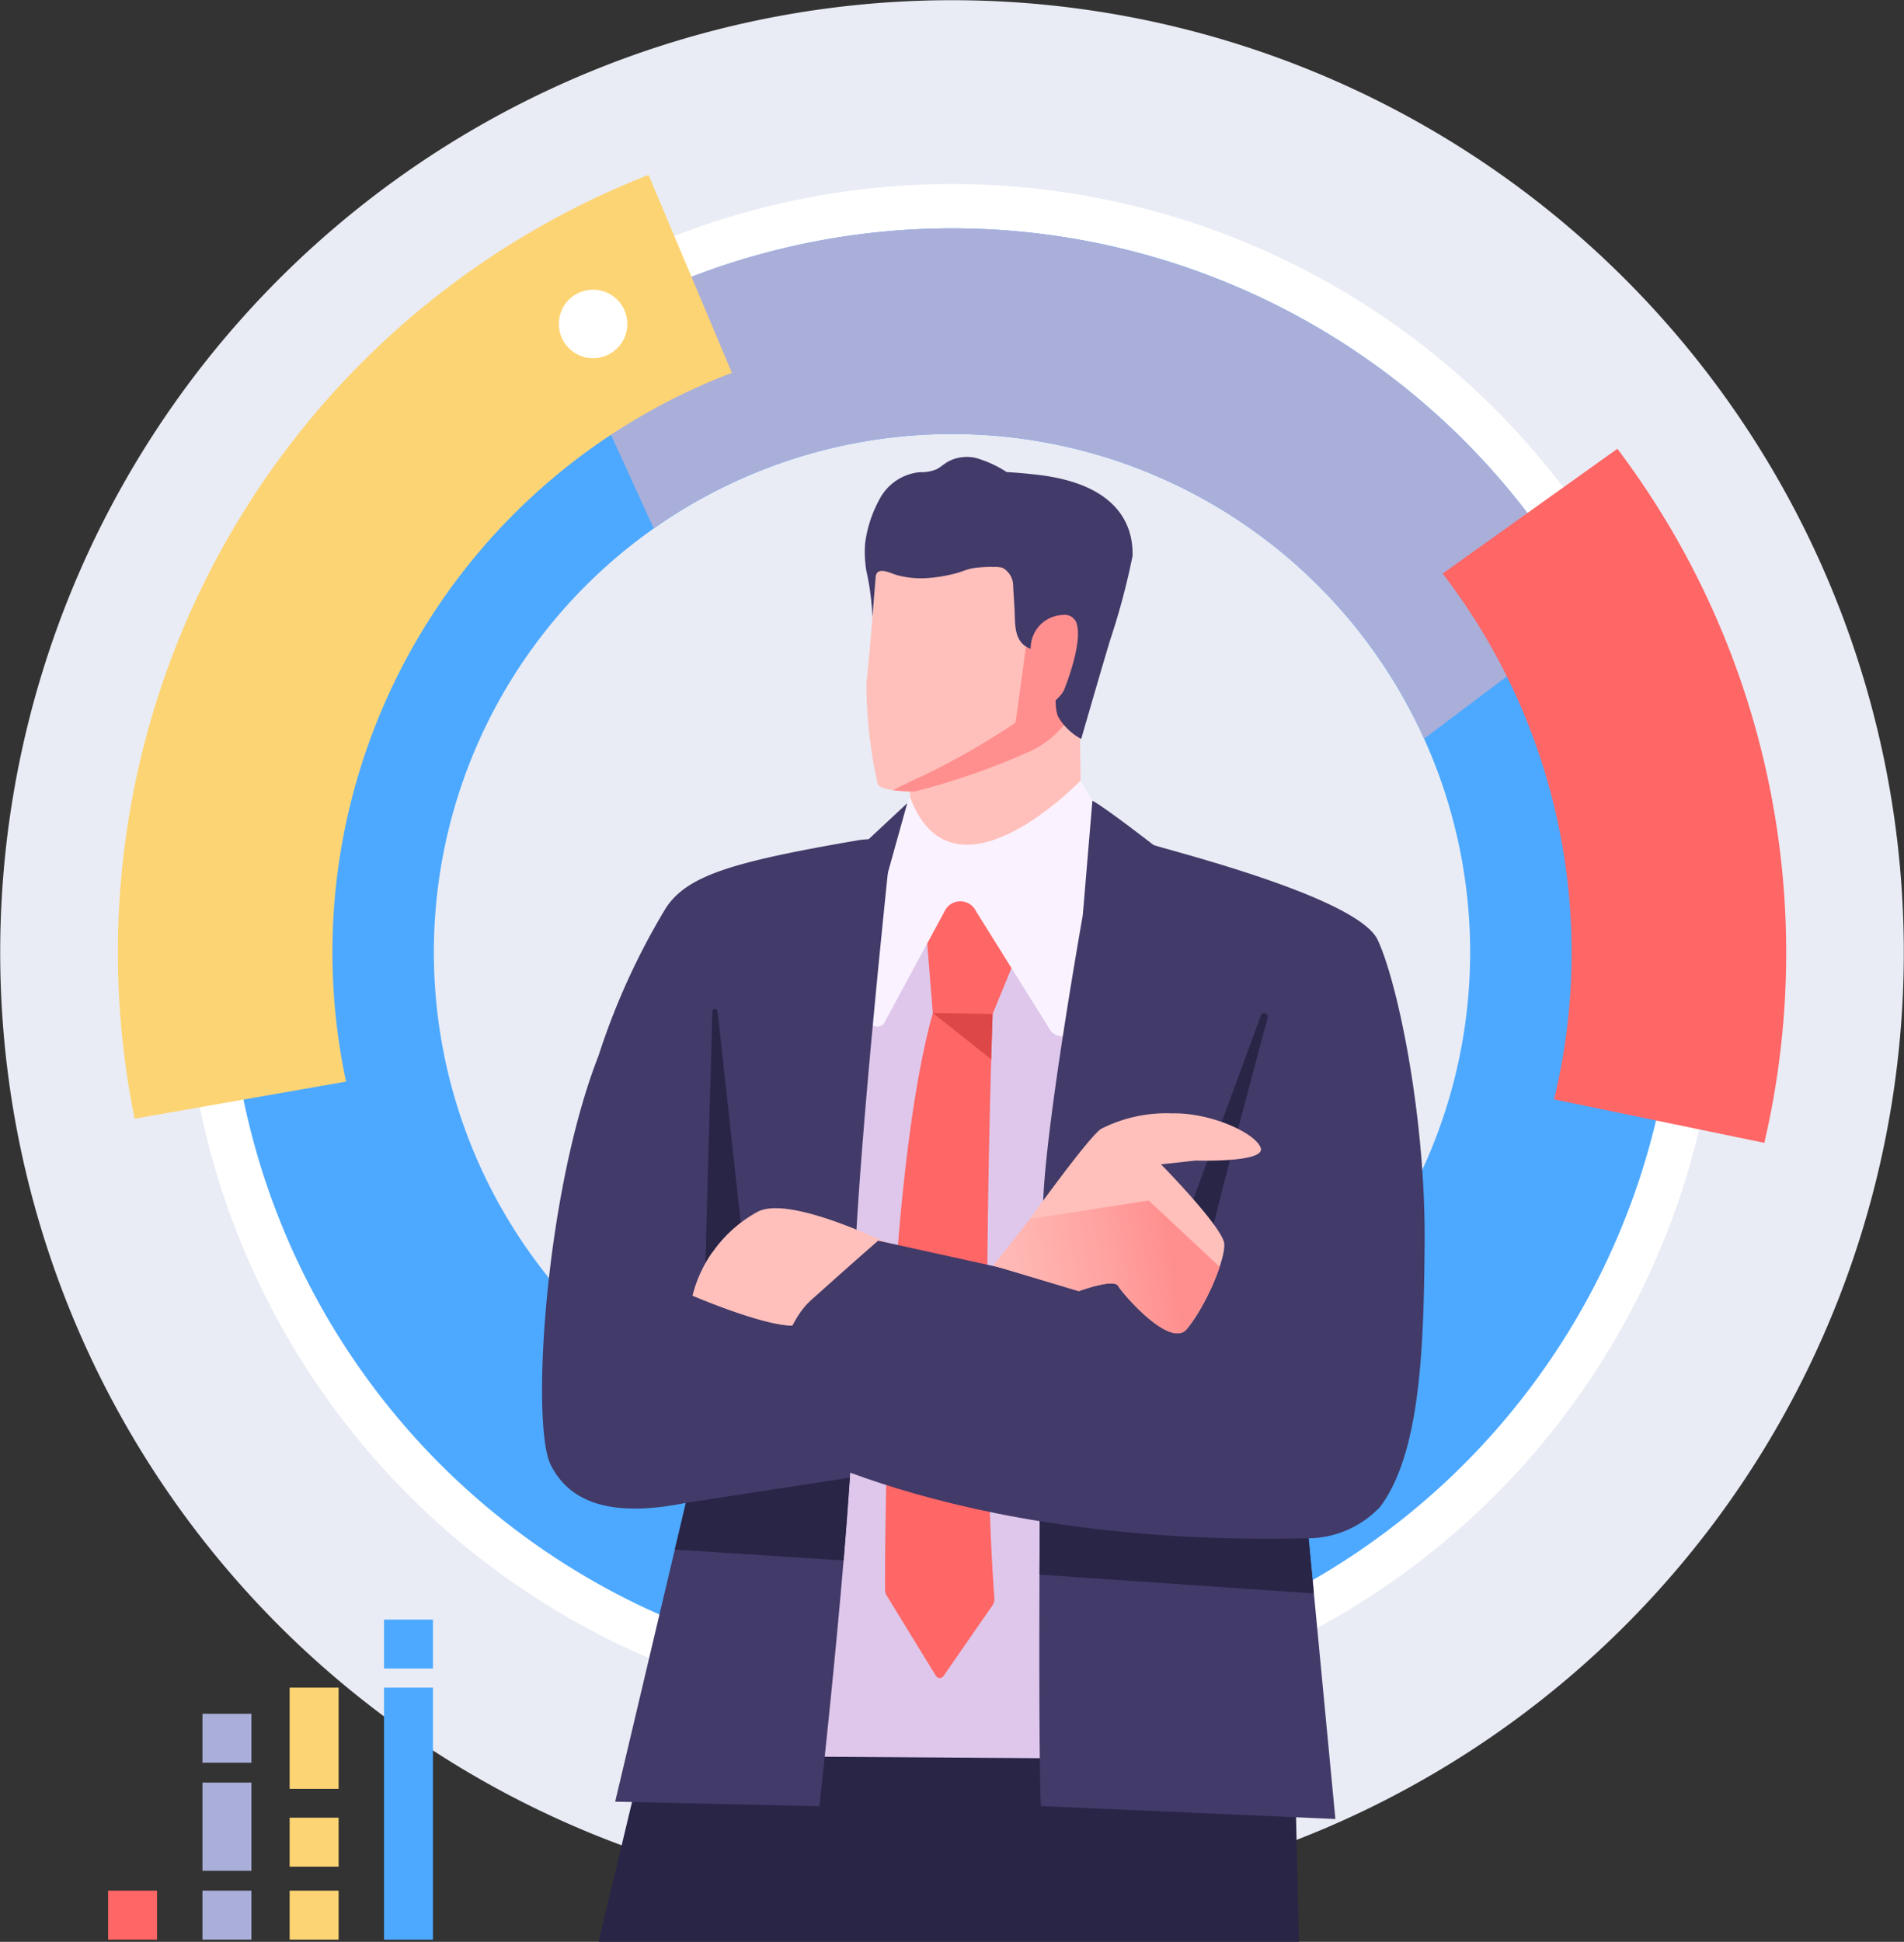
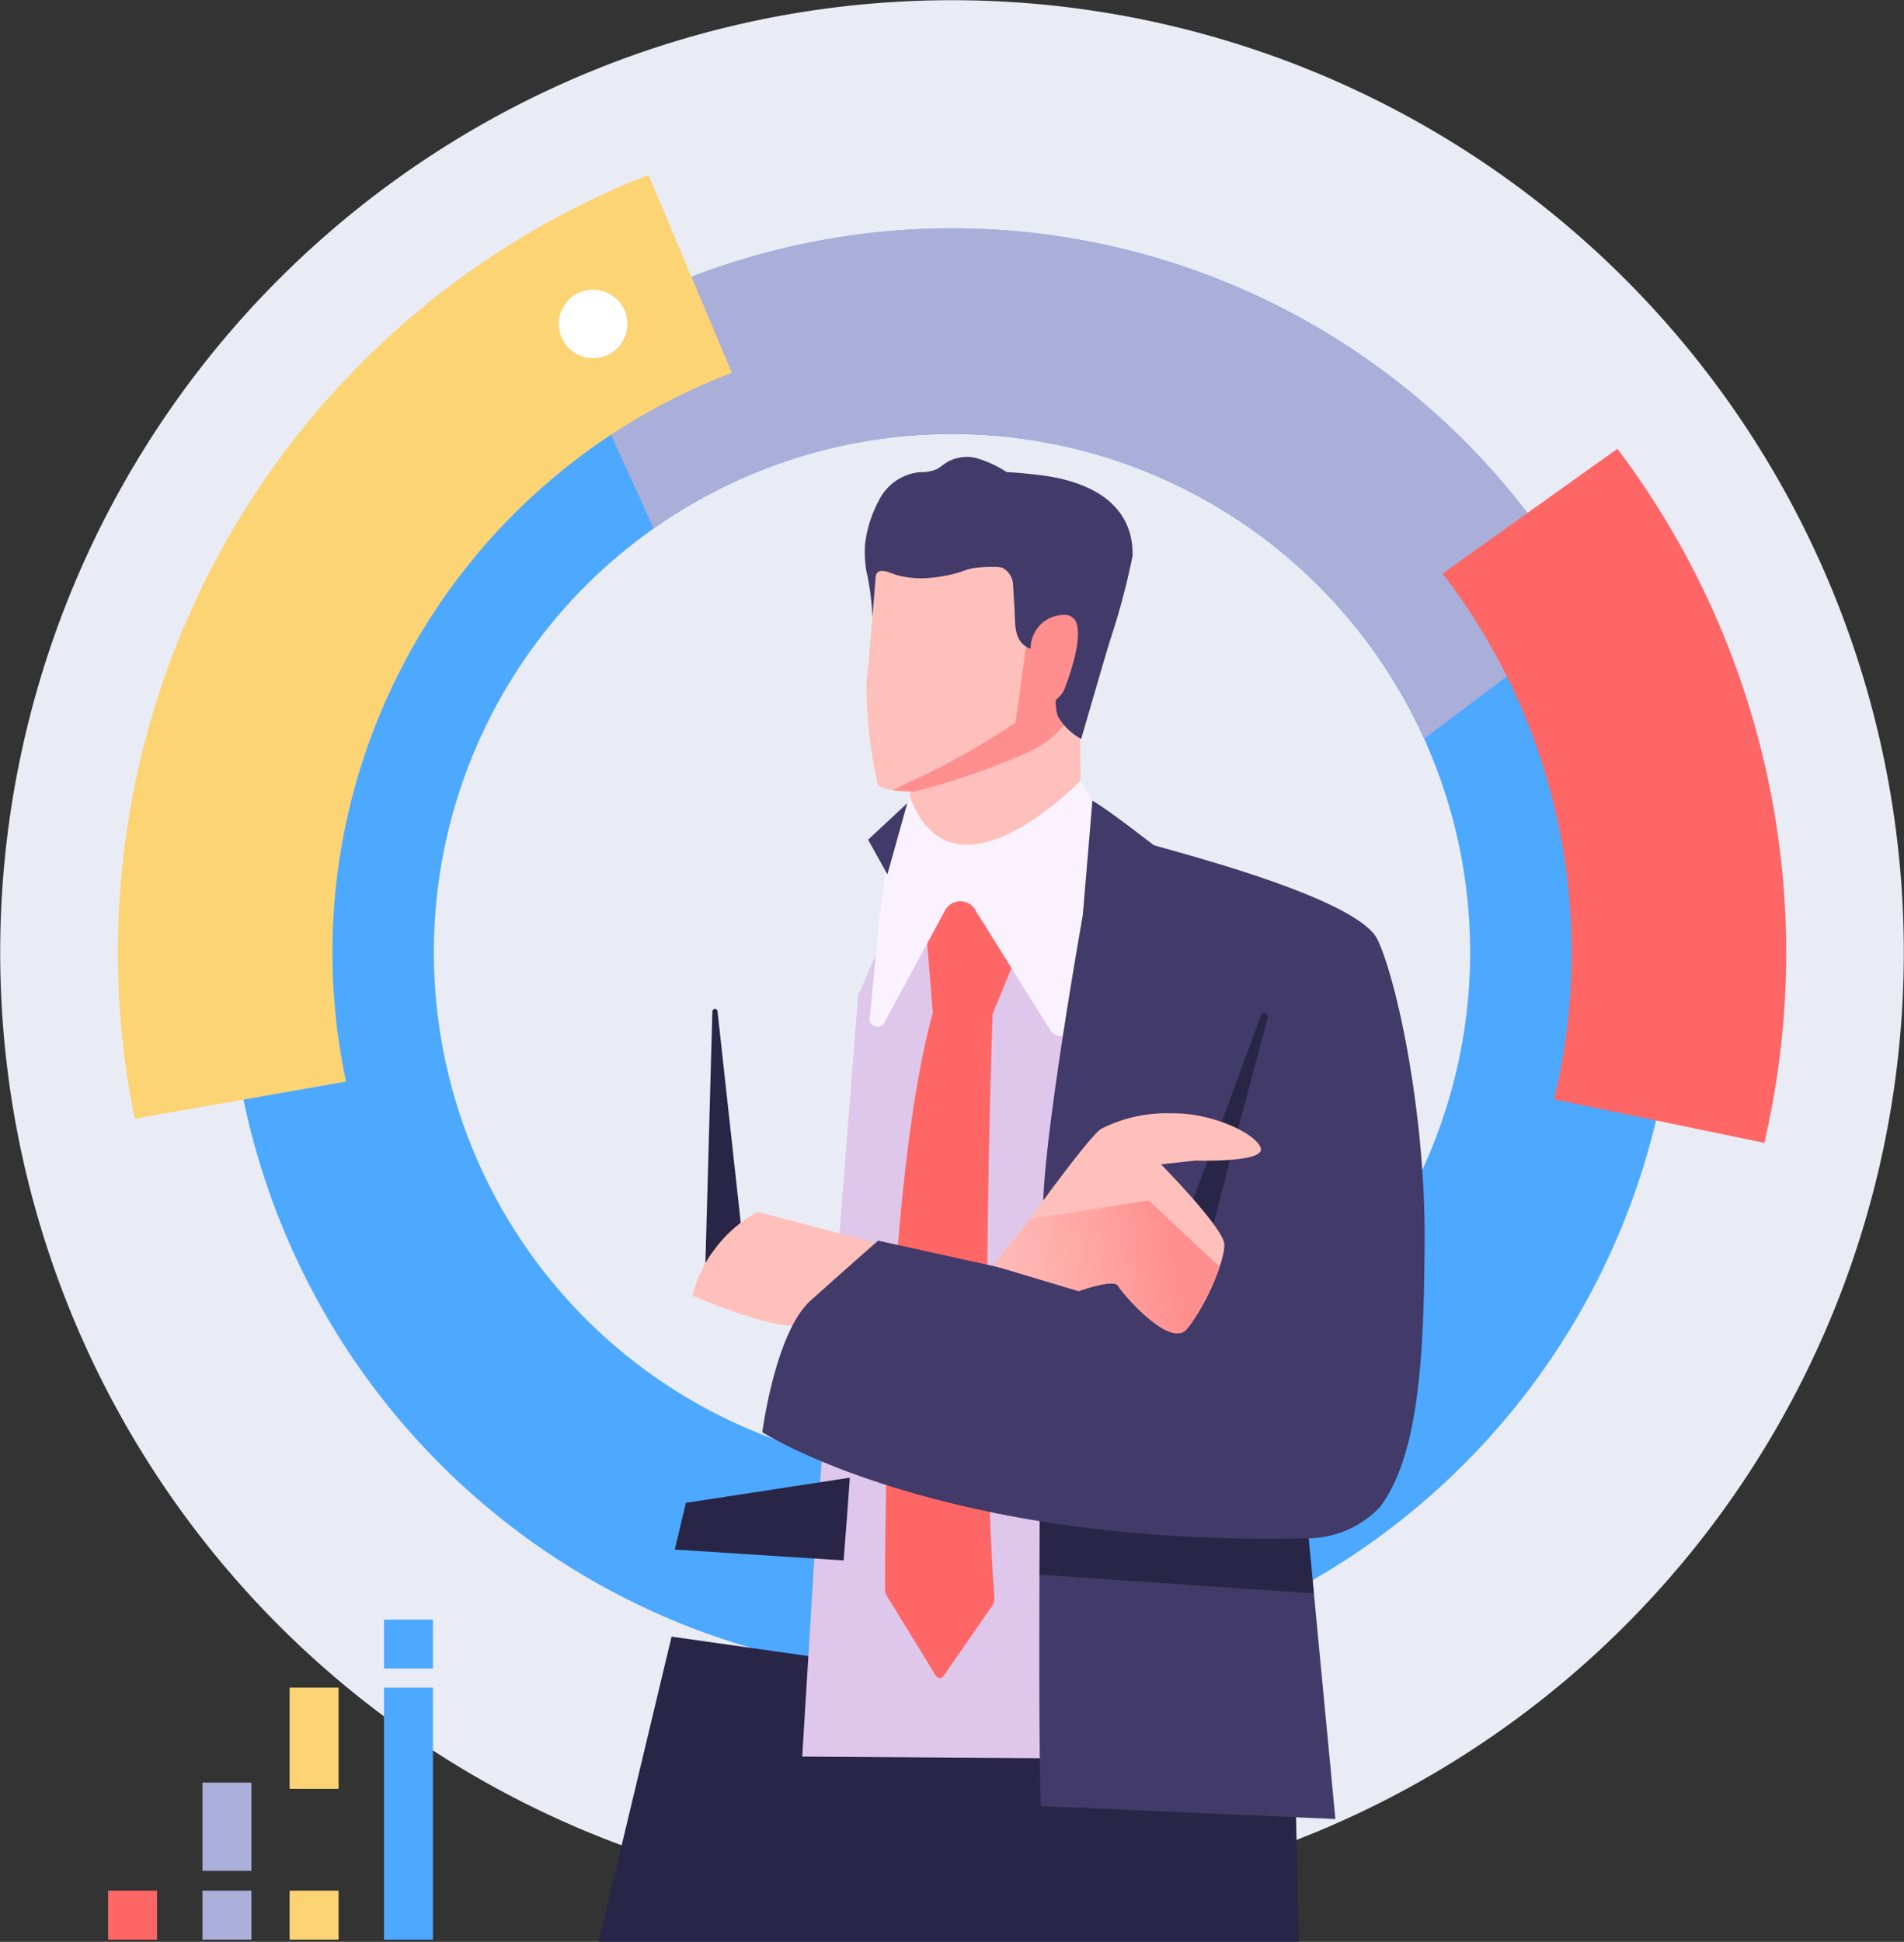
<svg xmlns="http://www.w3.org/2000/svg" xmlns:xlink="http://www.w3.org/1999/xlink" id="グループ_3117" data-name="グループ 3117" width="111.547" height="113.724" viewBox="0 0 111.547 113.724">
  <rect x="0" y="0" width="111.547" height="113.724" fill="#333333" stroke="none" />
  <defs>
    <linearGradient id="linear-gradient" x1="-565.782" y1="0.429" x2="-566.759" y2="0.635" gradientUnits="objectBoundingBox">
      <stop offset="0" stop-color="#ffc0bb" />
      <stop offset="0.277" stop-color="#ffb8b4" />
      <stop offset="0.709" stop-color="#ffa2a0" />
      <stop offset="1" stop-color="#ff8f8f" />
    </linearGradient>
    <linearGradient id="linear-gradient-2" x1="-0.163" y1="0.595" x2="0.8" y2="0.494" xlink:href="#linear-gradient" />
  </defs>
  <path id="パス_16062" data-name="パス 16062" d="M3059.778,783.856a55.762,55.762,0,1,0-43.189,65.98,55.762,55.762,0,0,0,43.189-65.98Z" transform="translate(-2949.419 -739.477)" fill="#e9ecf5" />
-   <path id="パス_16063" data-name="パス 16063" d="M3048.921,785.75a44.989,44.989,0,1,0-34.844,53.225,44.989,44.989,0,0,0,34.844-53.225Zm-37.208,41.9a33.415,33.415,0,1,1,25.881-39.533,33.414,33.414,0,0,1-25.881,39.533Z" transform="translate(-2949.111 -739.169)" fill="#fff" style="mix-blend-mode: soft-light;isolation: isolate" />
  <path id="パス_16064" data-name="パス 16064" d="M3046.32,786.2a42.4,42.4,0,1,0-32.841,50.175A42.4,42.4,0,0,0,3046.32,786.2Zm-35.306,38.38a30.355,30.355,0,1,1,23.511-35.917,30.355,30.355,0,0,1-23.511,35.917Z" transform="translate(-2949.037 -739.094)" fill="#4da9ff" />
  <path id="パス_16065" data-name="パス 16065" d="M2981.7,758.939l5.064,11.1a30.378,30.378,0,0,1,45.14,12.313l9.8-7.376a42.449,42.449,0,0,0-60-16.039Z" transform="translate(-2948.467 -739.094)" fill="#a9afd9" />
  <path id="パス_16066" data-name="パス 16066" d="M2957.11,804.7l12.386-2.174c-.01-.051-.022-.1-.033-.155A36.307,36.307,0,0,1,2992.1,761.02l-4.881-11.592a48.881,48.881,0,0,0-30.11,55.276Z" transform="translate(-2949.222 -739.184)" fill="#fdd474" />
  <path id="パス_16067" data-name="パス 16067" d="M3031.514,772.316a36.384,36.384,0,0,1,6.528,30.792l12.319,2.548a48.992,48.992,0,0,0-8.609-40.649Z" transform="translate(-2946.997 -738.724)" fill="#f66" />
  <path id="パス_16068" data-name="パス 16068" d="M2983.39,759.962a2.006,2.006,0,1,1,1.836-1.837,2.006,2.006,0,0,1-1.836,1.837Z" transform="translate(-2948.481 -738.991)" fill="#fff" style="mix-blend-mode: soft-light;isolation: isolate" />
  <path id="パス_16069" data-name="パス 16069" d="M3011.121,777.762l.127,10.087-10,.126-.127-10.177Z" transform="translate(-2947.894 -738.348)" fill="#ffc0bb" />
  <path id="パス_16070" data-name="パス 16070" d="M3011.18,769.288l-9.911-.927-1.908,2.865s-.134,1.74-.284,3.544c-.135,1.636-.282,3.324-.354,3.82a26.882,26.882,0,0,0,.669,5.971c.227.394,1.657.4,2.119.43a41.631,41.631,0,0,0,6.5-2.235,5.561,5.561,0,0,0,2.812-2.452,7.13,7.13,0,0,0,.759-2.747,52.542,52.542,0,0,0-.4-8.27Z" transform="translate(-2947.965 -738.625)" fill="#ffc0bb" />
  <path id="パス_16071" data-name="パス 16071" d="M3011.533,777.4a27.493,27.493,0,0,0,0-3.736l-3.334,1.374s-.737,5.515-.795,5.765a44.812,44.812,0,0,1-5.414,3.1c-.455.191-1.209.566-1.756.844.466.065.988.074,1.235.09a41.639,41.639,0,0,0,6.495-2.235,5.644,5.644,0,0,0,3.57-5.206Z" transform="translate(-2947.92 -738.469)" fill="#ff8f8f" />
  <path id="パス_16072" data-name="パス 16072" d="M3008.792,766.521q-.959-.113-1.847-.164a6.716,6.716,0,0,0-1.794-.824,2.337,2.337,0,0,0-1.631.206c-.237.132-.438.32-.676.45a2.328,2.328,0,0,1-.987.174,2.985,2.985,0,0,0-2.378,1.613,7.3,7.3,0,0,0-.831,2.574,6.838,6.838,0,0,0,.07,1.568,15.118,15.118,0,0,1,.36,2.737c.071-.859.139-1.7.191-2.35.053-.67.9-.214,1.217-.121a5.446,5.446,0,0,0,1.877.177,8.844,8.844,0,0,0,1.58-.268c.354-.091.675-.249,1.038-.309a7.409,7.409,0,0,1,1.218-.071,1.636,1.636,0,0,1,.5.051,1.2,1.2,0,0,1,.625,1.065c.024.492.069,1.106.083,1.431.042.976-.041,2.025,1.168,2.319-.666,1.969,1.405.77,1.435.8,0-.006-.45,2.531,0,3.191a3.486,3.486,0,0,0,1.3,1.217s1.381-4.784,1.721-5.868a41.631,41.631,0,0,0,1.287-4.847C3014.379,769.215,3013.171,767.038,3008.792,766.521Z" transform="translate(-2947.967 -738.71)" fill="#423a68" />
  <path id="パス_16073" data-name="パス 16073" d="M3008.084,776.295a1.956,1.956,0,0,1,1.875-1.836.748.748,0,0,1,.763.368c.441.927-.354,3.2-.675,4s-2.265,1.8-2.265,1.8Z" transform="translate(-2947.698 -738.445)" fill="#ff8f8f" />
  <path id="パス_16074" data-name="パス 16074" d="M2987.759,832.58l-4.277,17.872,41.026,0-.286-12.695Z" transform="translate(-2948.414 -736.73)" fill="#282547" />
  <path id="パス_16075" data-name="パス 16075" d="M2998.345,796.356l-2.518,32.241-.756,12.342,18.513.126.63-52.391-11.965-1.259Z" transform="translate(-2948.073 -738.063)" fill="#dec7ea" />
  <path id="パス_16076" data-name="パス 16076" d="M3006.086,797.355l1.973-4.8c-.975-2.711-6.018-1.978-6.018-1.978l.542,6.723c-2.8,10.068-2.8,31.486-2.8,33.759a.693.693,0,0,0,.1.363l2.883,4.7a.263.263,0,0,0,.44.011l2.86-4.125a.693.693,0,0,0,.122-.45C3005.294,819.389,3006.086,797.355,3006.086,797.355Z" transform="translate(-2947.933 -737.972)" fill="#f66" />
-   <path id="パス_16077" data-name="パス 16077" d="M3005.923,799.816c.047-1.67.083-2.656.083-2.656l-3.5-.055Z" transform="translate(-2947.853 -737.777)" fill="#dd4747" />
  <path id="パス_16078" data-name="パス 16078" d="M3011.265,783.884s-7.443,7.75-9.986.979l-.553,1.178c-.927,1.8-.915,3.78-1.235,5.78l-.588,6.074a.467.467,0,0,0,.852.19l3.542-6.544a1.019,1.019,0,0,1,1.847,0l4.378,7.012a.9.9,0,0,0,1.528-.32l2.281-10.378a1.274,1.274,0,0,0-.206-.842Z" transform="translate(-2947.959 -738.167)" fill="#faf2ff" />
-   <path id="パス_16079" data-name="パス 16079" d="M3000.709,787.366a.943.943,0,0,1,.011-.2c-.535.033-1.393.022-1.939.114-7.288,1.253-9.976,2.043-11.244,3.939a41.058,41.058,0,0,0-3.96,8.671c-3.151,8.038-3.972,21.62-2.806,23.964,1.008,2.024,3.255,3.179,7.92,2.231l-4.141,17.5,11.964.268c.5-4.559,2.343-21.757,2.017-27.094C2998.172,810.925,3000.493,789.63,3000.709,787.366Z" transform="translate(-2948.509 -738.07)" fill="#423a68" fill-rule="evenodd" />
  <path id="パス_16080" data-name="パス 16080" d="M3028.382,793.108c-1.194-2.522-12.482-5.3-13.126-5.55a9.035,9.035,0,0,0-2.291-.423.084.084,0,0,1-.024.045,6.4,6.4,0,0,0-1.587,3.1c-.824,4.621-2.481,14.45-2.574,18.428-.114,4.785-.341,30.2-.126,35.138l17.255.756-1.567-16.439a5.869,5.869,0,0,0,4.188-1.843c2.373-3.164,2.56-9.384,2.607-15.483C3031.192,803.375,3029.536,795.549,3028.382,793.108Z" transform="translate(-2947.674 -738.071)" fill="#423a68" fill-rule="evenodd" />
  <path id="パス_16081" data-name="パス 16081" d="M3011.6,785.023l-.561,6.692,4.143-4.092S3012.47,785.508,3011.6,785.023Z" transform="translate(-2947.601 -738.133)" fill="#423a68" />
  <path id="パス_16082" data-name="パス 16082" d="M2991.833,811.226l-1.563-14.234a.152.152,0,0,0-.3.016l-.42,15.213Z" transform="translate(-2948.235 -737.784)" fill="#282547" />
  <path id="パス_16083" data-name="パス 16083" d="M3021.747,797.364c-1.725,6.464-4.015,15.009-4.389,17.582l-2.181-.927,6.177-16.776a.206.206,0,0,1,.393.12Z" transform="translate(-2947.479 -737.777)" fill="#282547" />
  <path id="パス_16084" data-name="パス 16084" d="M2998.073,823.537l-9.605,1.475-.647,2.735,9.888.636C2997.836,826.867,2997.974,824.974,2998.073,823.537Z" transform="translate(-2948.286 -736.997)" fill="#282547" />
  <path id="パス_16085" data-name="パス 16085" d="M3008.572,829.194l16.075,1.1-.309-3.232-15.743-2.809C3008.586,825.91,3008.577,827.574,3008.572,829.194Z" transform="translate(-2947.674 -736.976)" fill="#282547" />
-   <path id="パス_16086" data-name="パス 16086" d="M3000.948,810.6a64.547,64.547,0,0,0-5.559,4.269c-.8.927-6.552-1.544-6.552-1.544a7.778,7.778,0,0,1,3.8-4.906C2994.624,807.363,3000.948,810.6,3000.948,810.6Z" transform="translate(-2948.256 -737.449)" fill="#ffc0bb" />
+   <path id="パス_16086" data-name="パス 16086" d="M3000.948,810.6a64.547,64.547,0,0,0-5.559,4.269c-.8.927-6.552-1.544-6.552-1.544a7.778,7.778,0,0,1,3.8-4.906Z" transform="translate(-2948.256 -737.449)" fill="#ffc0bb" />
  <path id="パス_16087" data-name="パス 16087" d="M2989.973,810.747h0l8.822.906a4.754,4.754,0,0,0-1.61,1.626,15.636,15.636,0,0,0-1.8,1.52c-.8.927-6.552-1.544-6.552-1.544a7.616,7.616,0,0,1,1.136-2.507Z" transform="translate(-2948.256 -737.374)" fill="url(#linear-gradient)" />
  <path id="パス_16088" data-name="パス 16088" d="M3021.215,814.821l-21.631-4.766s-1.454,1.263-3.966,3.517c-2.059,1.853-2.82,7.7-2.82,7.7s10.482,6.738,32.005,6.213Z" transform="translate(-2948.139 -737.395)" fill="#423a68" />
  <path id="パス_16089" data-name="パス 16089" d="M3007.937,809.2s3.621-5.058,4.335-5.487a8.455,8.455,0,0,1,4.165-.9c2.209-.049,4.833,1.122,5.17,2.012s-3.809.75-3.809.75l-2.028.223s3.636,3.69,3.706,4.663-1.217,3.864-2.207,4.994-3.76-2.1-4.015-2.544-2.3.309-2.3.309l-5.007-1.5Z" transform="translate(-2947.751 -737.608)" fill="#ffc0bb" fill-rule="evenodd" />
  <path id="パス_16090" data-name="パス 16090" d="M3015.047,807.767l-6.966,1.085c-.093.128-.145.206-.145.206l-1.987,2.524,5.007,1.5s2.044-.758,2.3-.309,3.026,3.674,4.015,2.544a12.664,12.664,0,0,0,1.935-3.662Z" transform="translate(-2947.751 -737.462)" fill="url(#linear-gradient-2)" />
  <path id="パス_16091" data-name="パス 16091" d="M3001.115,785.166l-2.295,2.141,1.131,2.032Z" transform="translate(-2947.962 -738.129)" fill="#423a68" />
  <rect id="長方形_2328" data-name="長方形 2328" width="2.867" height="2.867" transform="translate(25.365 97.718) rotate(180)" fill="#4da9ff" />
-   <rect id="長方形_2329" data-name="長方形 2329" width="2.867" height="2.867" transform="translate(14.728 103.234) rotate(180)" fill="#a9afd9" />
-   <rect id="長方形_2330" data-name="長方形 2330" width="2.867" height="2.867" transform="translate(19.836 109.32) rotate(180)" fill="#fdd474" />
  <rect id="長方形_2331" data-name="長方形 2331" width="2.867" height="2.867" transform="translate(19.836 113.593) rotate(180)" fill="#fdd474" />
  <rect id="長方形_2332" data-name="長方形 2332" width="2.867" height="2.867" transform="translate(14.728 113.593) rotate(180)" fill="#a9afd9" />
  <rect id="長方形_2333" data-name="長方形 2333" width="2.867" height="14.758" transform="translate(25.365 113.594) rotate(180)" fill="#4da9ff" />
  <rect id="長方形_2334" data-name="長方形 2334" width="2.867" height="2.867" transform="translate(9.2 113.593) rotate(180)" fill="#f66" />
  <rect id="長方形_2335" data-name="長方形 2335" width="2.867" height="5.165" transform="translate(14.728 109.562) rotate(180)" fill="#a9afd9" />
  <rect id="長方形_2336" data-name="長方形 2336" width="2.867" height="5.928" transform="translate(19.836 104.764) rotate(180)" fill="#fdd474" />
</svg>